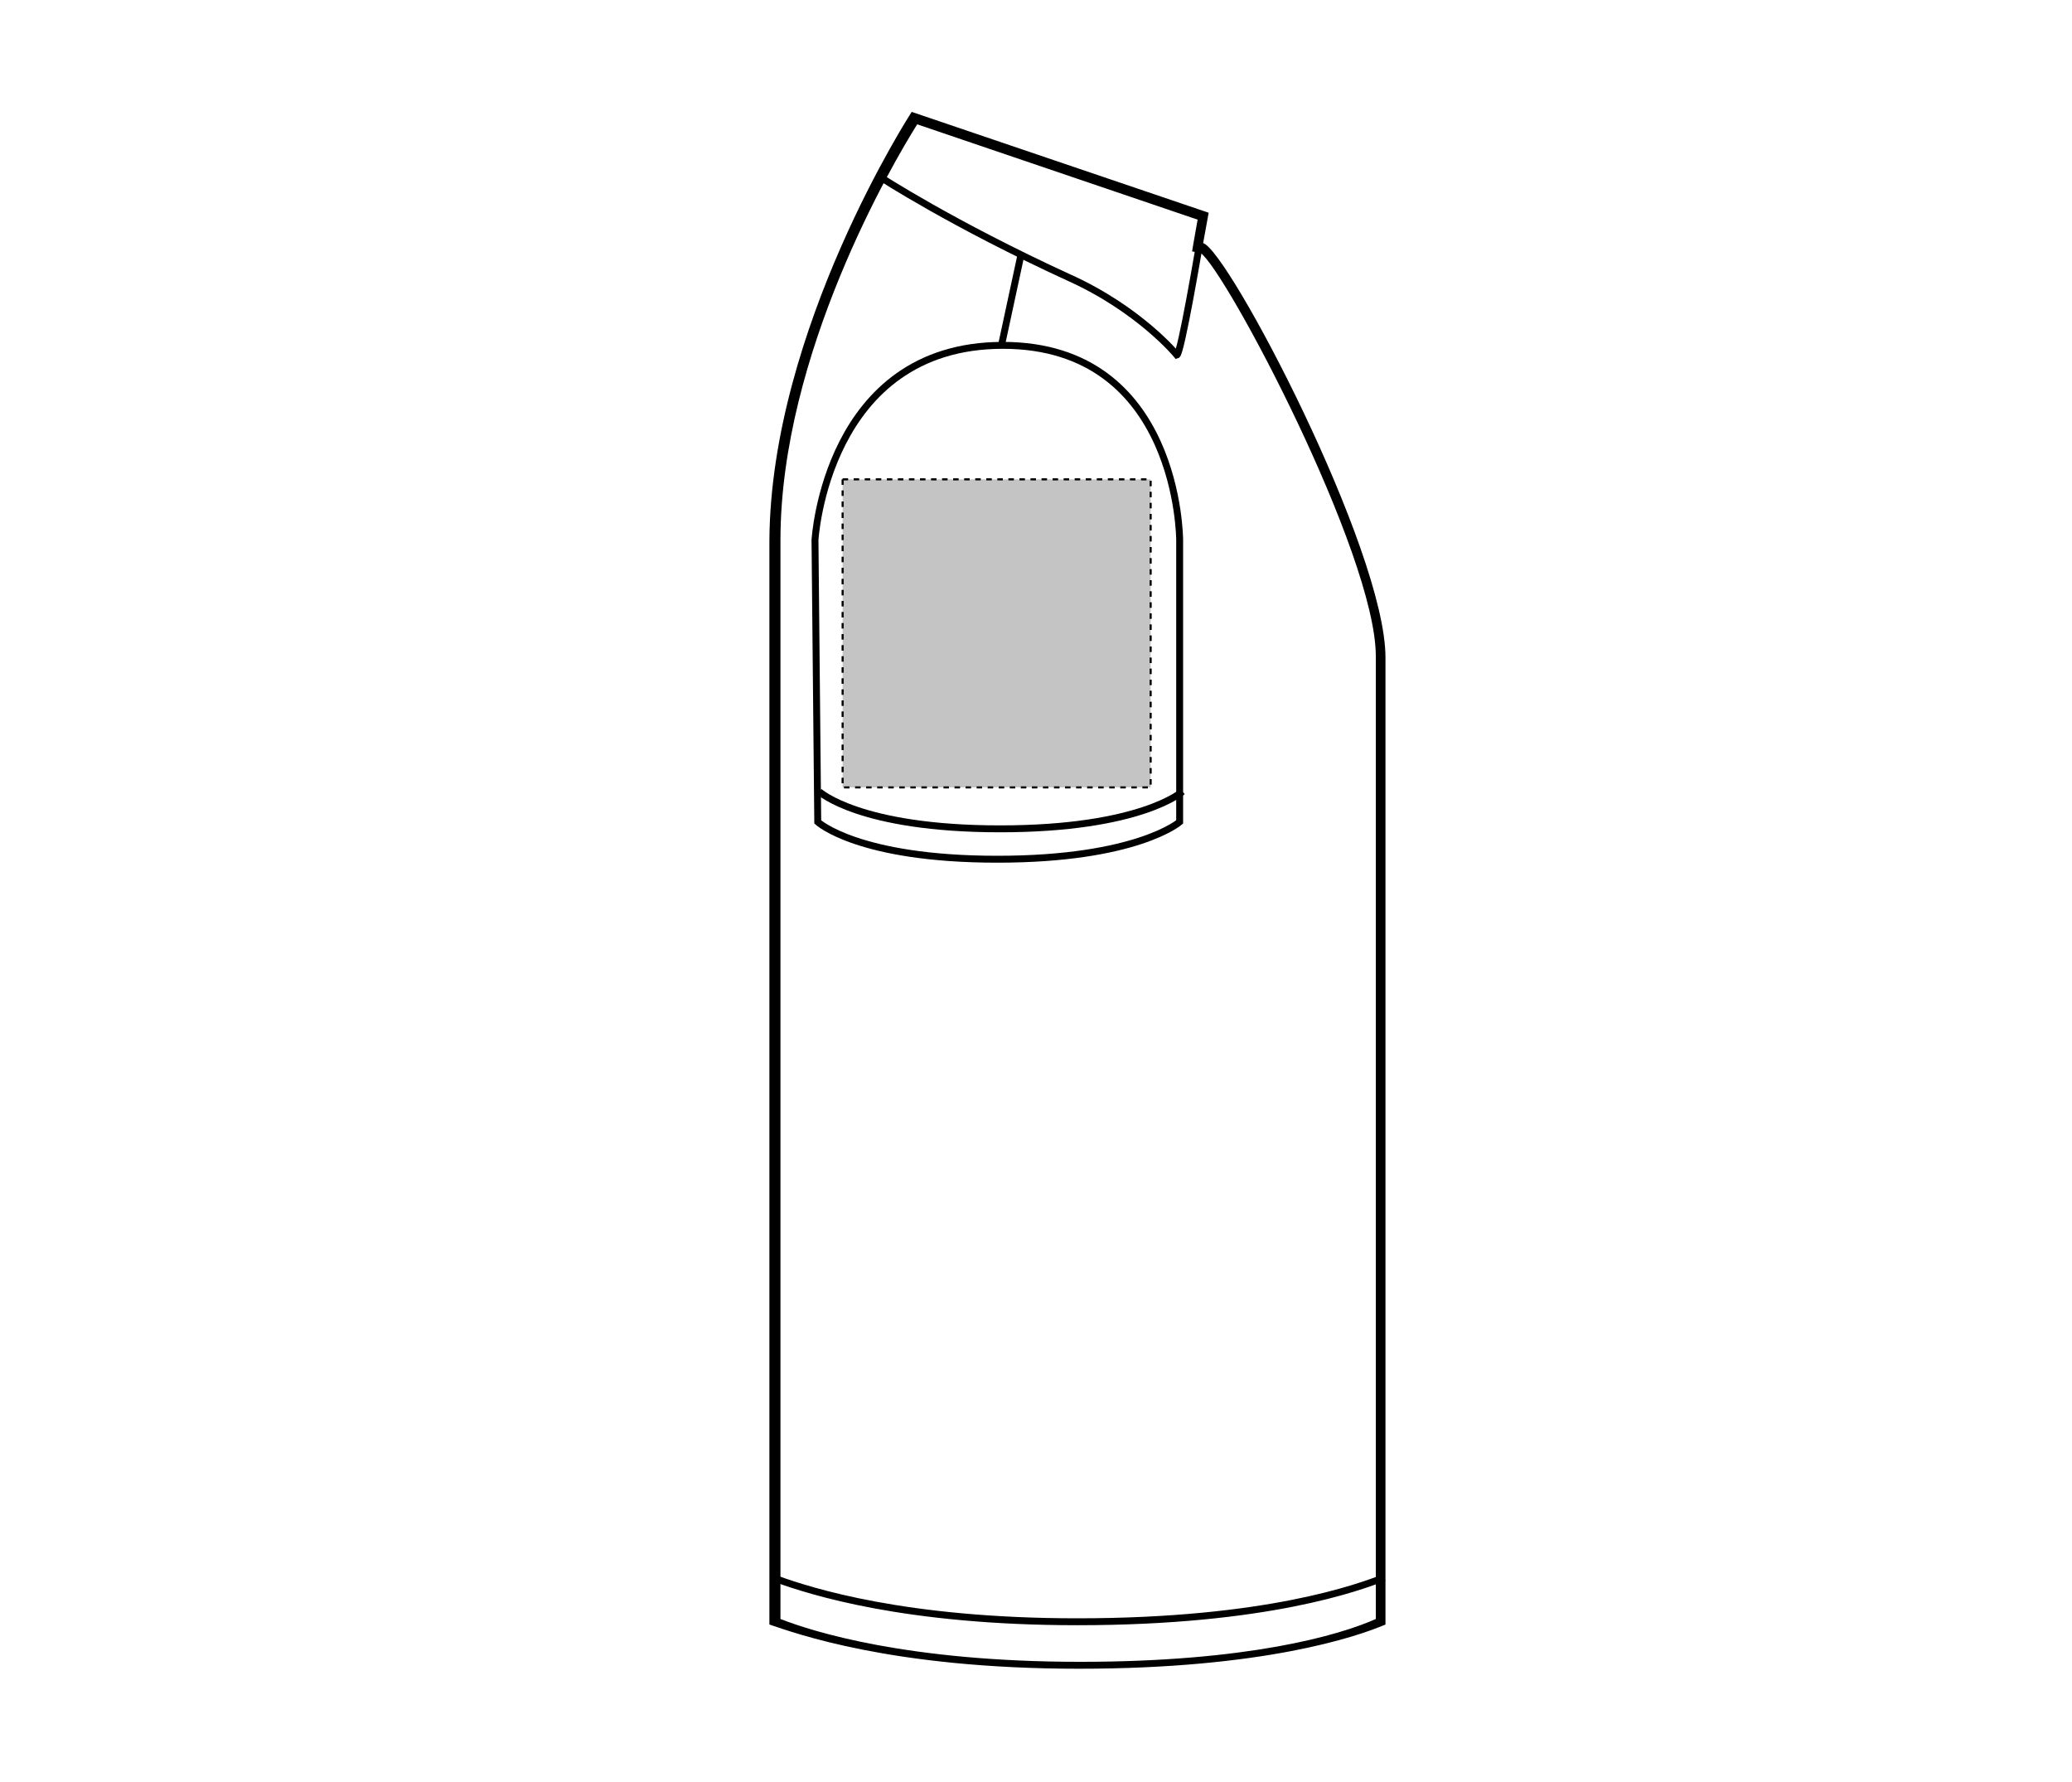
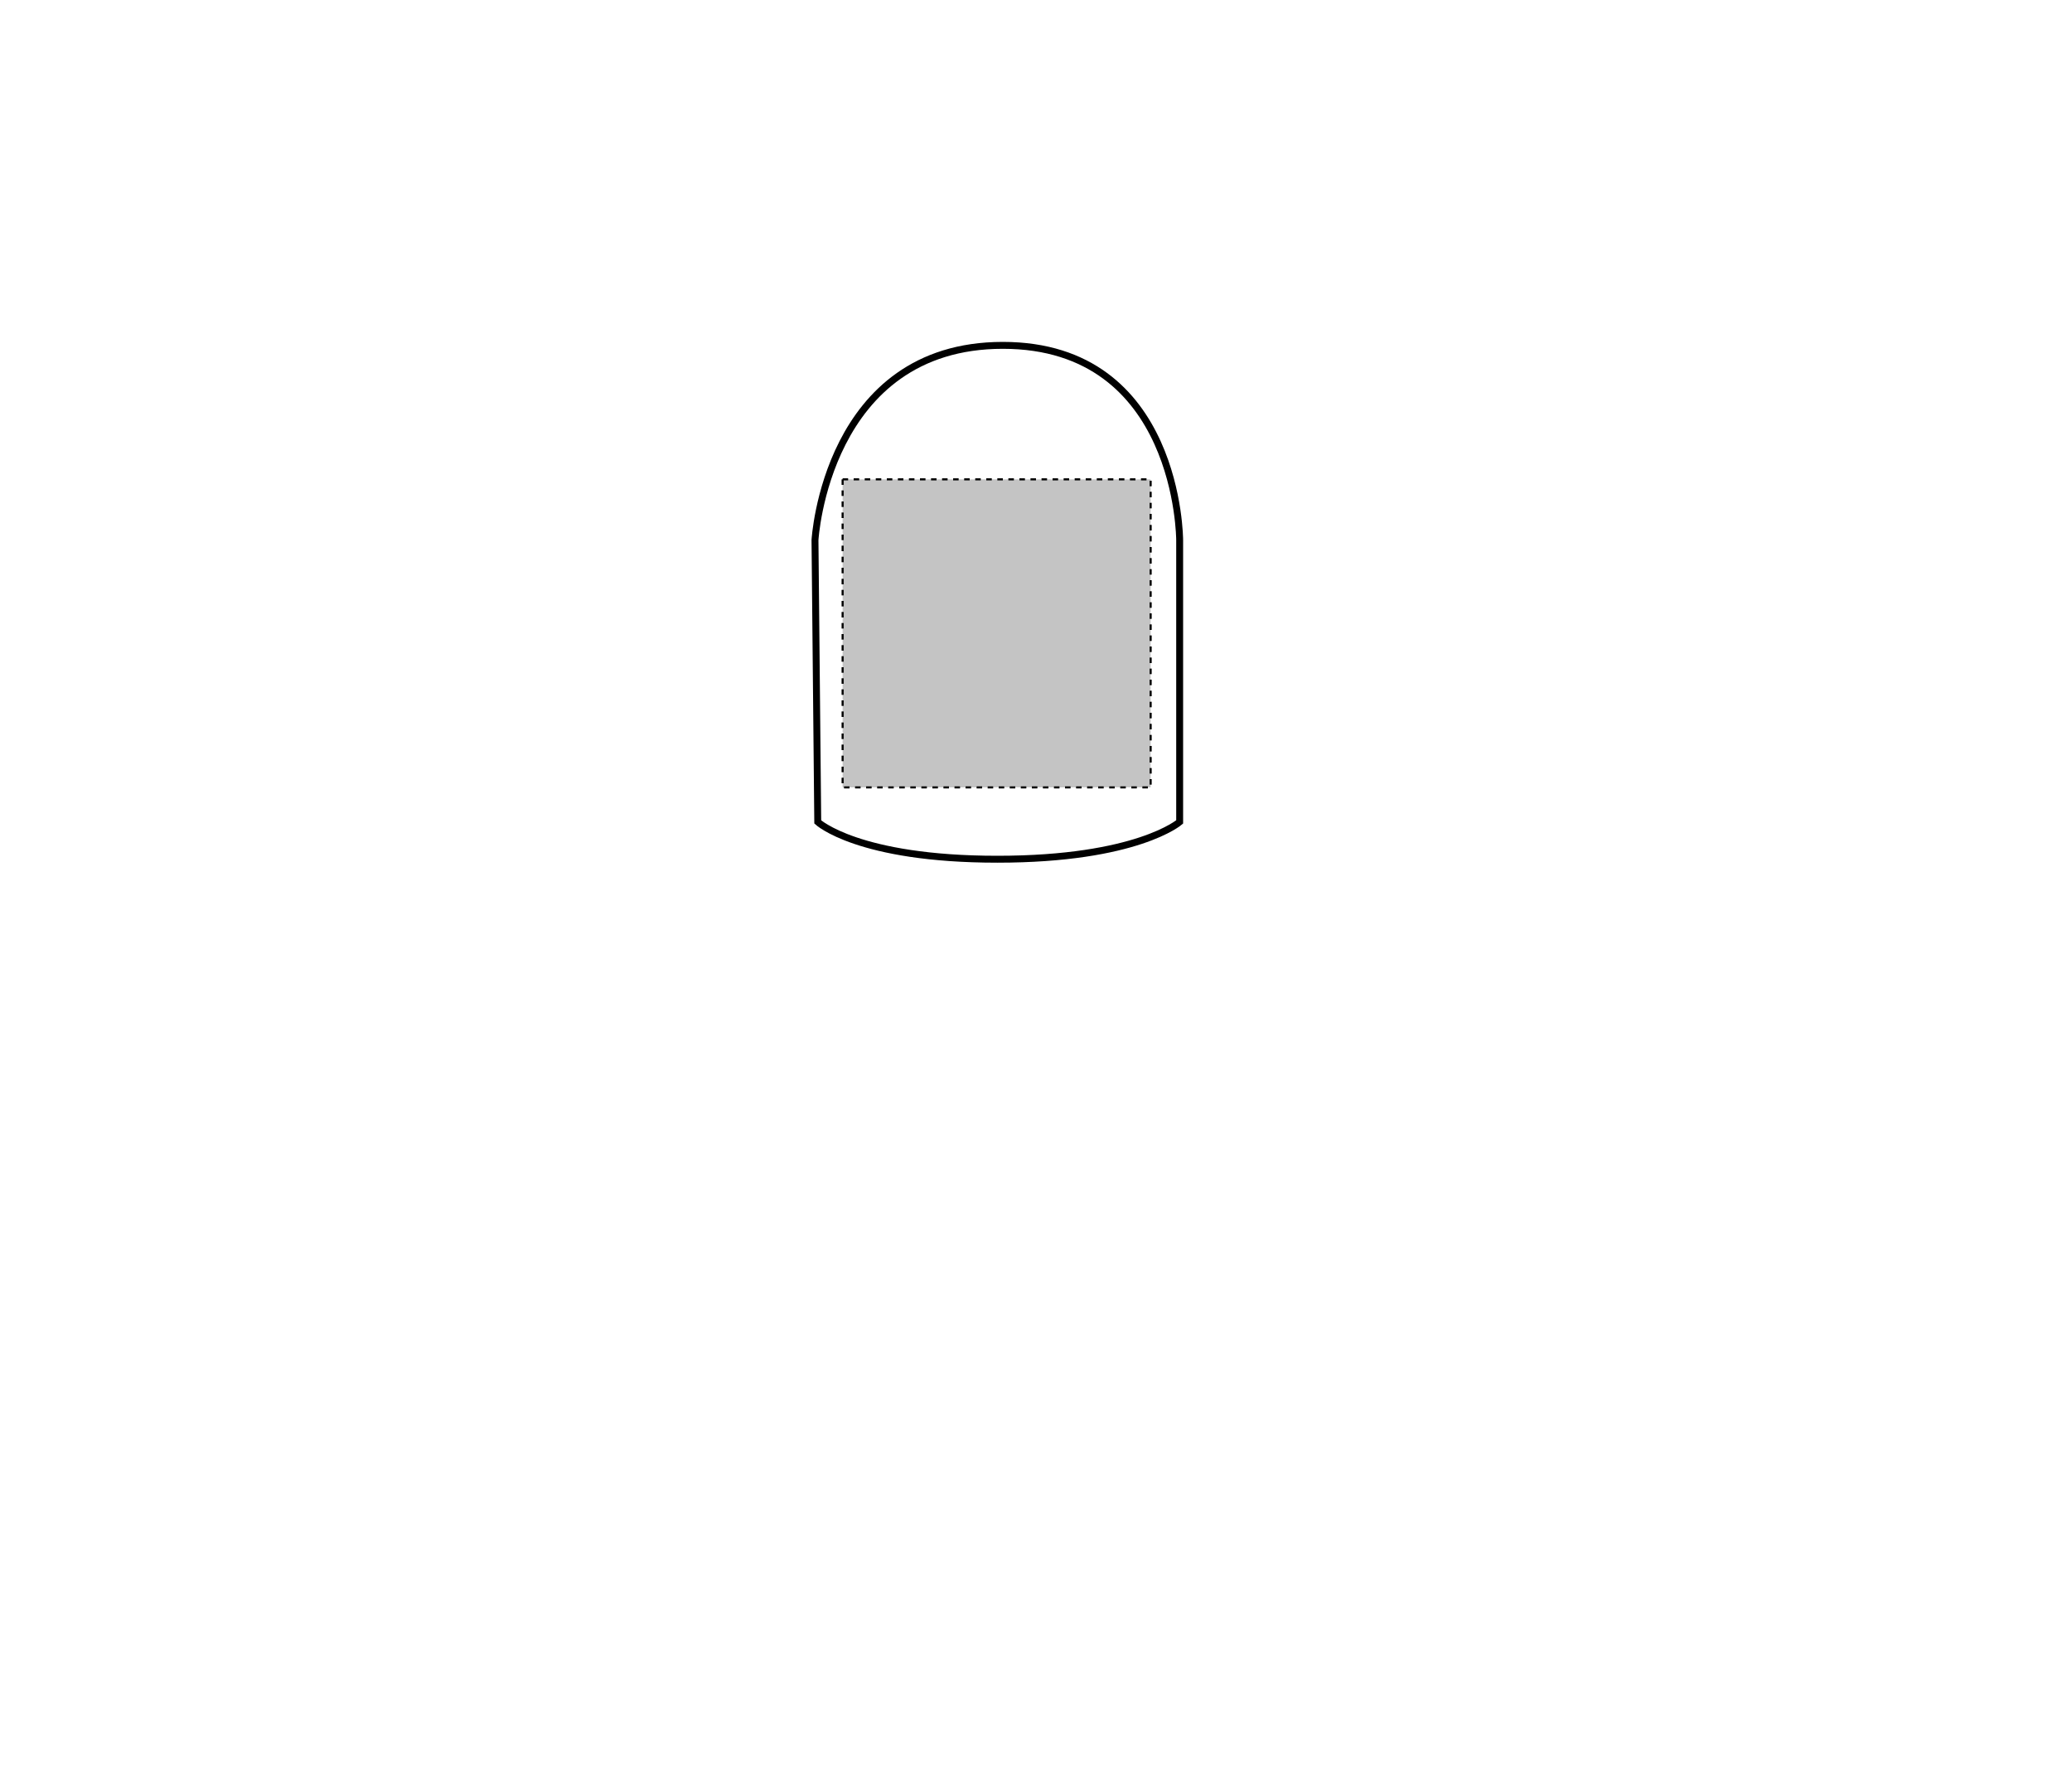
<svg xmlns="http://www.w3.org/2000/svg" version="1.1" id="Layer_1" x="0px" y="0px" viewBox="0 0 150 129" style="enable-background:new 0 0 150 129;" xml:space="preserve">
  <style type="text/css">
	.st0{fill:none;stroke:#000000;stroke-width:0.5;}
	.st1{fill:#C4C4C4;stroke:#000000;stroke-width:0.15;stroke-dasharray:0.4;}
</style>
  <g id="shirt-ss-left-sleeve-garmentoutline">
-     <path d="M66.4,9c-1.7,2.7-9.9,16.6-9.9,30.1v78.1c2.3,0.9,9.2,3.1,21.7,3.1c12.1,0,18.7-1.9,21.4-3.1V47.5c0-7.4-10.9-28-12.7-29.2   l-0.6-0.1l0.1-0.6l0.3-1.7L66.4,9 M66,8.1l21.5,7.3l-0.4,2.2c1.8,0.5,13.2,22.2,13.2,30v70c-2.1,0.9-8.9,3.2-22.2,3.2   c-13.6,0-20.6-2.6-22.4-3.2V39.1C55.8,23.8,66,8.1,66,8.1L66,8.1z" />
-     <path class="st0" d="M56.2,114.3c2.5,0.9,9.3,3.1,21.8,3.1c13.7,0,20.4-2.5,22.2-3.2" />
-     <path class="st0" d="M59.3,57.3c0,0,2.9,2.7,13.1,2.7s13.2-2.7,13.2-2.7" />
    <path class="st0" d="M59.2,59.5c0,0,2.9,2.7,13,2.7c10.1,0,13.2-2.7,13.2-2.7V39.1c0,0,0-14.1-12.8-14.1S59,39.1,59,39.1L59.2,59.5   z" />
-     <line class="st0" x1="72.5" y1="25" x2="73.9" y2="18.5" />
-     <path class="st0" d="M63.7,12.8c0,0,5.2,3.4,13.7,7.3c5.1,2.3,7.8,5.6,7.8,5.6c0.3-0.1,1.6-7.8,1.6-7.8" />
  </g>
  <rect id="shirt-ss-left-sleeve-garmentscreenbounds" x="61" y="34.7" class="st1" width="22.3" height="22.3" />
</svg>